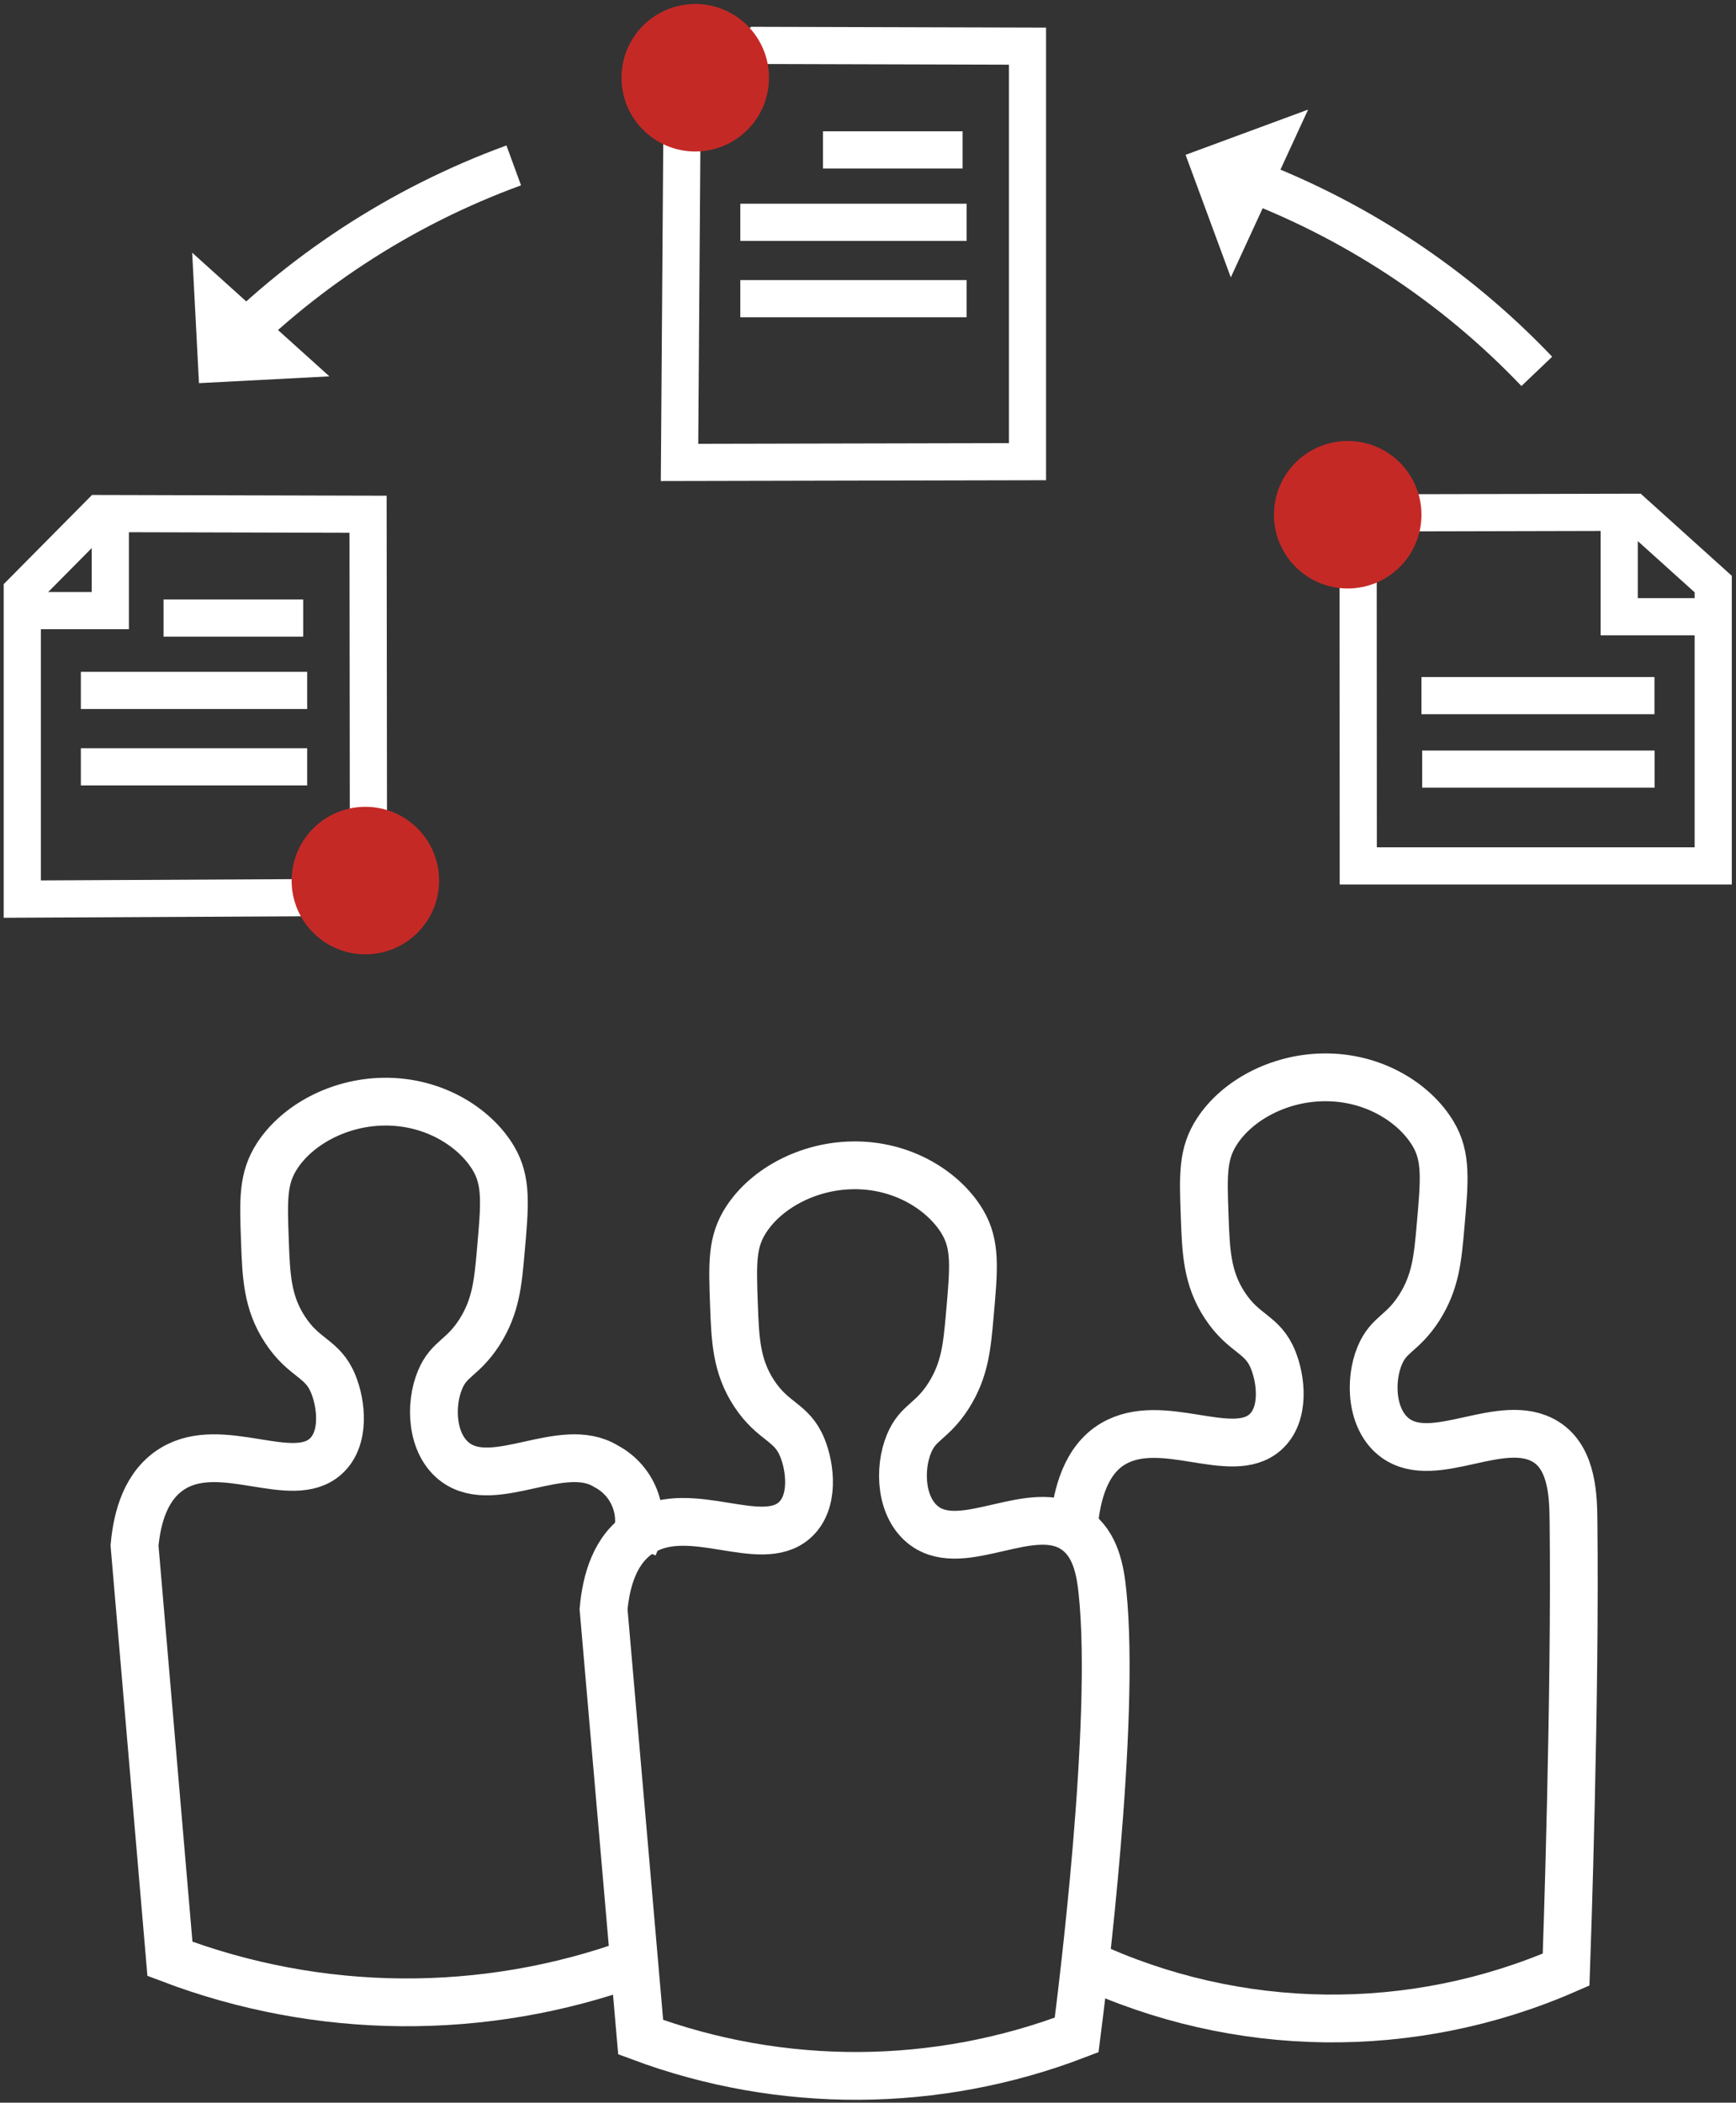
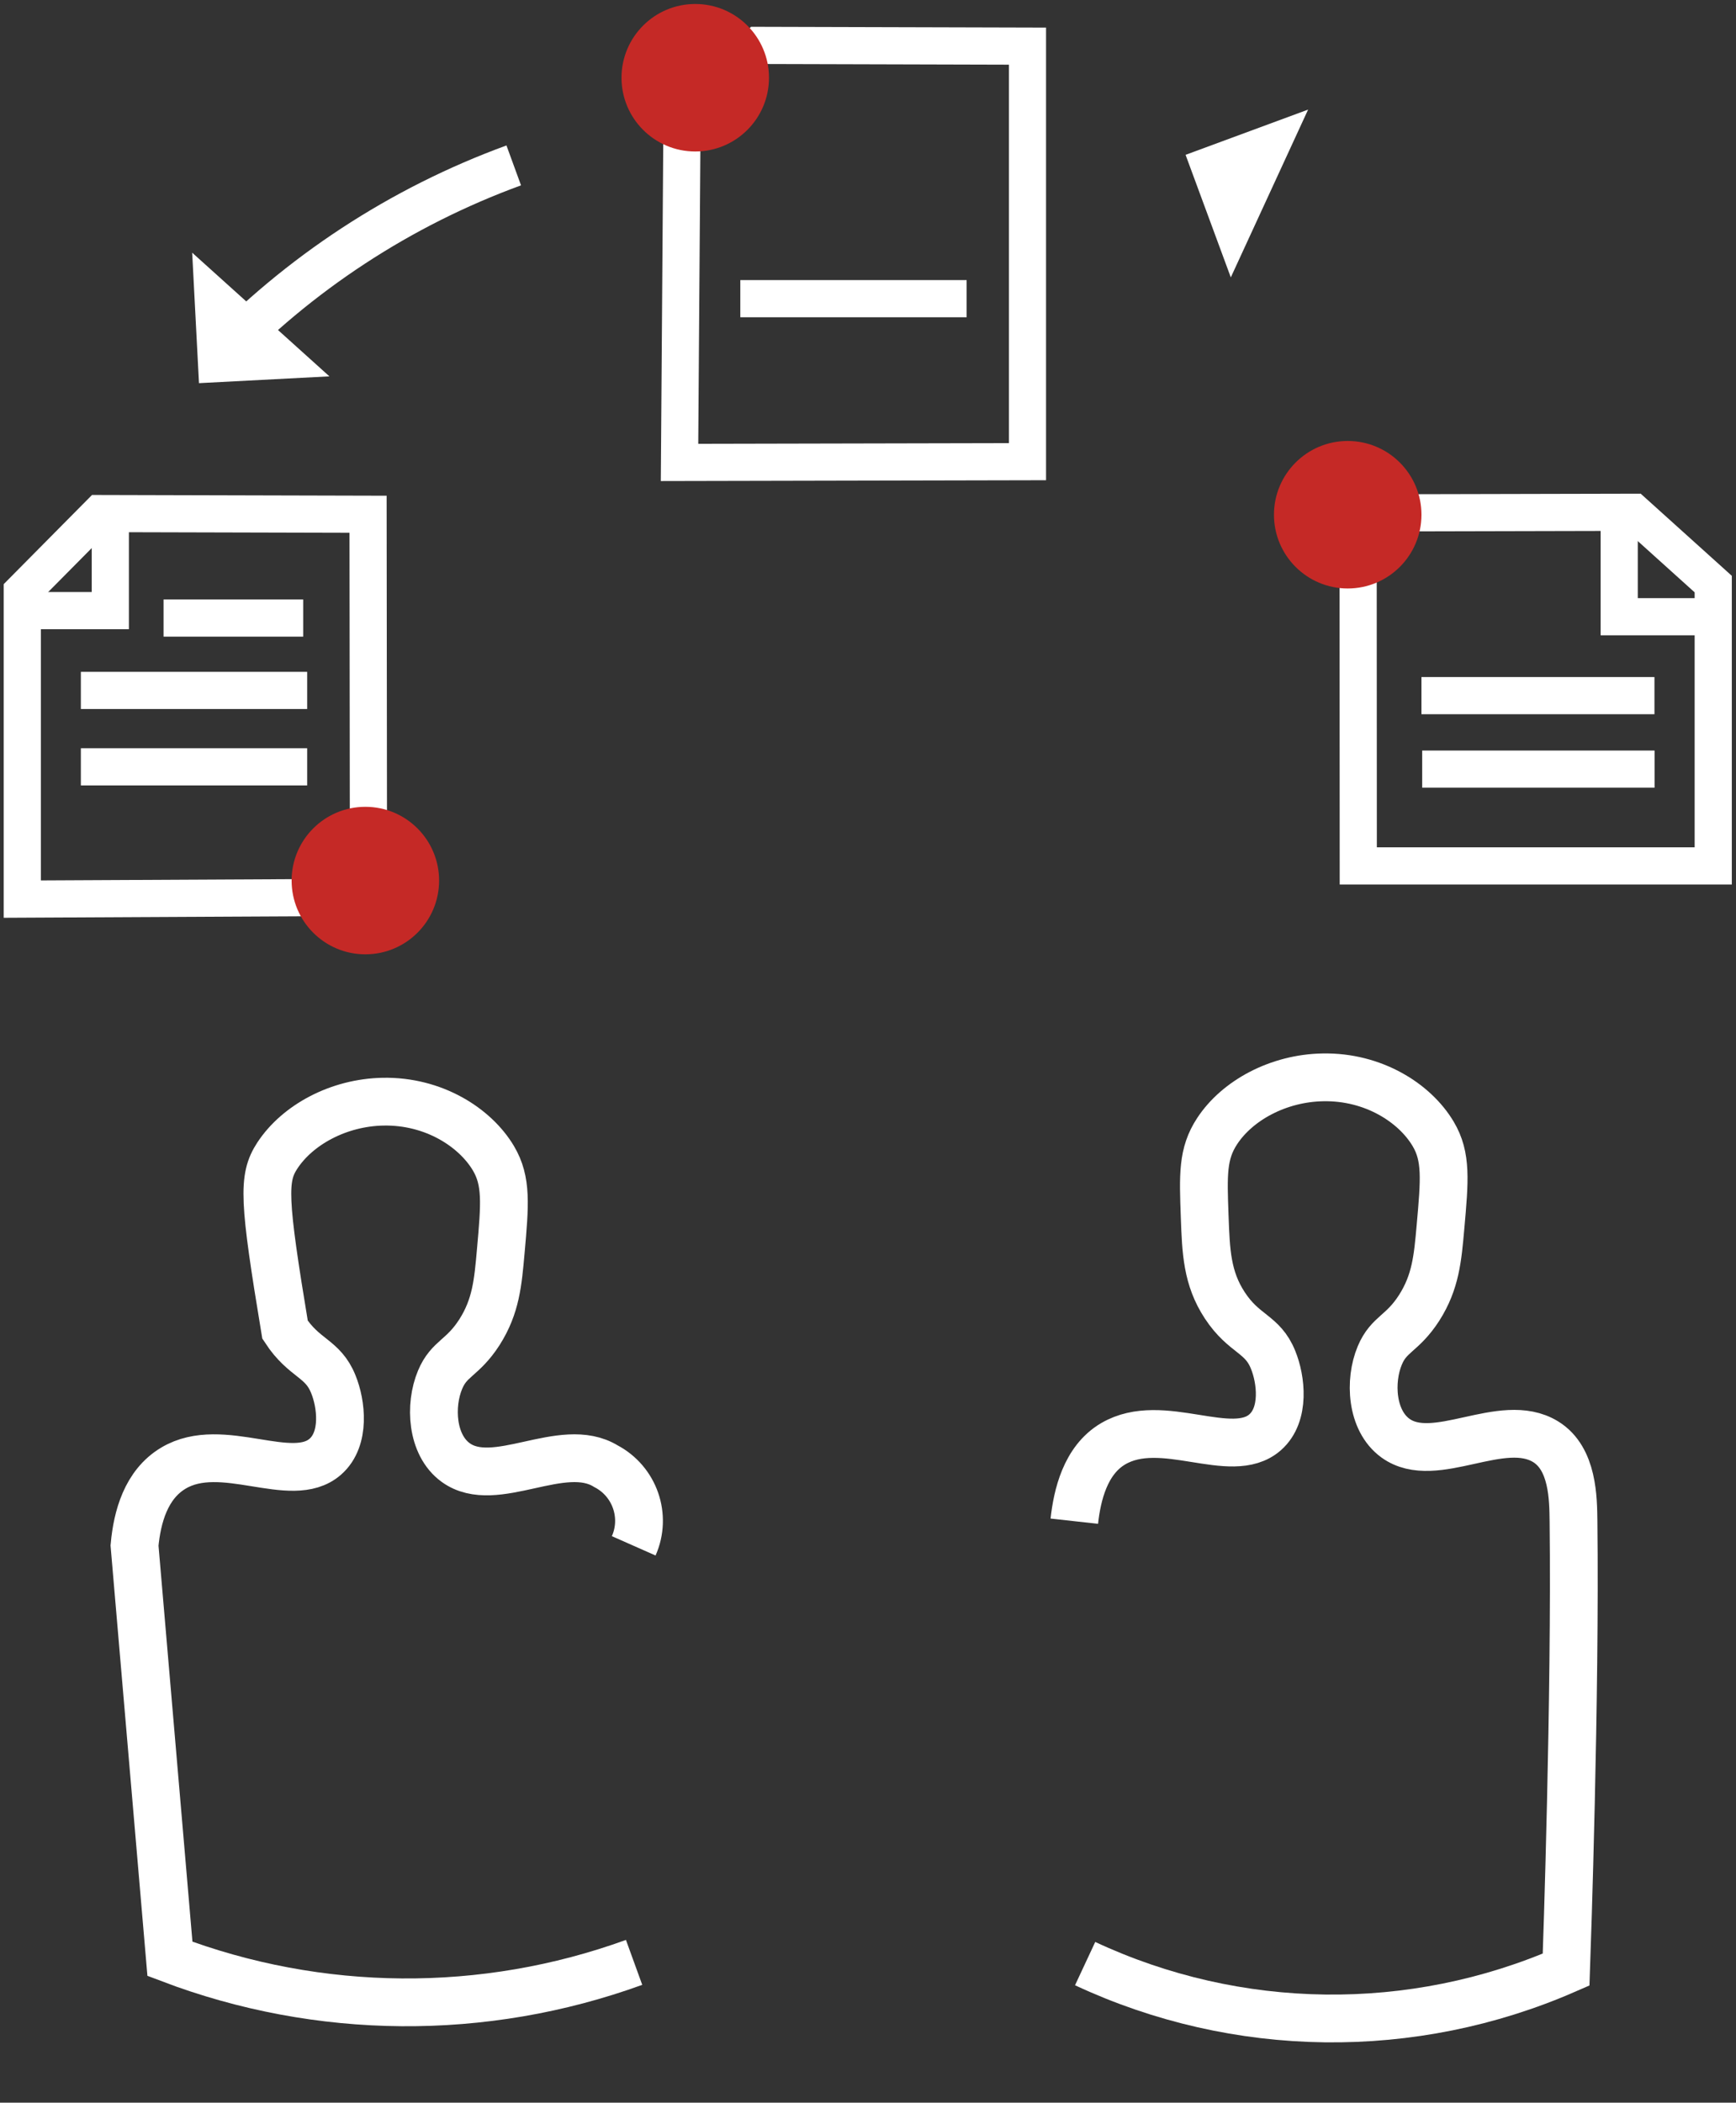
<svg xmlns="http://www.w3.org/2000/svg" width="327px" height="396px" viewBox="0 0 327 396">
  <rect x="0" y="0" width="327" height="396" fill="#333333" stroke="none" />
  <title>HF_illustration-1</title>
  <desc>Created with Sketch.</desc>
  <g id="Page-1" stroke="none" stroke-width="1" fill="none" fill-rule="evenodd">
    <g id="HF_illustration-1" transform="translate(3, 0)">
-       <path d="M110.69,303.07 C111.18,297.7 112.84,291.57 118.01,288.49 C127.21,283 140.28,291.91 146.63,286.33 C150.47,282.96 149.63,276.33 148.15,272.69 C146.15,267.69 142.69,267.97 139.04,262.41 C135.68,257.27 135.49,252.27 135.25,245.72 C134.96,237.81 134.82,233.85 137.59,229.62 C141.39,223.83 149.12,219.62 157.53,219.47 C167.02,219.29 174.82,224.3 178.29,230.12 C180.85,234.43 180.46,238.82 179.68,247.6 C179.15,253.6 178.76,257.99 175.68,262.86 C172.47,267.86 169.95,267.74 168.24,271.86 C166.24,276.64 166.6,284.1 171.18,287.42 C178.59,292.8 191.47,282.59 199.49,288.12 C203.4,290.81 204.25,295.75 204.68,299.95 C207.21,324.46 200.89,374.69 199.8,383.25 C173.391,393.385 144.189,393.531 117.68,383.66 C115.347,356.793 113.017,329.93 110.69,303.07 Z" id="Path" stroke="#FFFFFF" stroke-width="9" />
-       <path d="M116.44,369.58 C88.158,379.841 57.131,379.603 29.01,368.91 C26.79,342.957 24.567,317.013 22.34,291.08 C22.83,285.72 24.49,279.58 29.66,276.5 C38.85,271.01 51.93,279.92 58.28,274.34 C62.12,270.97 61.28,264.34 59.79,260.7 C57.79,255.7 54.33,255.99 50.69,250.42 C47.32,245.29 47.14,240.28 46.9,233.73 C46.61,225.82 46.47,221.87 49.24,217.63 C53.04,211.84 60.77,207.63 69.18,207.48 C78.67,207.31 86.47,212.31 89.94,218.13 C92.5,222.44 92.11,226.83 91.33,235.61 C90.8,241.61 90.41,246.01 87.33,250.87 C84.12,255.87 81.6,255.75 79.89,259.87 C77.89,264.65 78.25,272.11 82.83,275.44 C90.25,280.83 102.93,271.08 111.13,276.13 C116.556,278.968 118.849,285.53 116.37,291.13" id="Path" stroke="#FFFFFF" stroke-width="9" />
+       <path d="M116.44,369.58 C88.158,379.841 57.131,379.603 29.01,368.91 C26.79,342.957 24.567,317.013 22.34,291.08 C22.83,285.72 24.49,279.58 29.66,276.5 C38.85,271.01 51.93,279.92 58.28,274.34 C62.12,270.97 61.28,264.34 59.79,260.7 C57.79,255.7 54.33,255.99 50.69,250.42 C46.61,225.82 46.47,221.87 49.24,217.63 C53.04,211.84 60.77,207.63 69.18,207.48 C78.67,207.31 86.47,212.31 89.94,218.13 C92.5,222.44 92.11,226.83 91.33,235.61 C90.8,241.61 90.41,246.01 87.33,250.87 C84.12,255.87 81.6,255.75 79.89,259.87 C77.89,264.65 78.25,272.11 82.83,275.44 C90.25,280.83 102.93,271.08 111.13,276.13 C116.556,278.968 118.849,285.53 116.37,291.13" id="Path" stroke="#FFFFFF" stroke-width="9" />
      <path d="M199.36,286.49 C199.9,281.63 201.41,275.01 206.68,271.91 C215.91,266.48 228.94,275.33 235.3,269.75 C239.13,266.38 238.3,259.75 236.81,256.11 C234.81,251.11 231.35,251.4 227.7,245.83 C224.34,240.7 224.16,235.7 223.92,229.14 C223.63,221.23 223.48,217.28 226.26,213.04 C230.05,207.25 237.78,203.04 246.2,202.9 C255.68,202.72 263.49,207.72 266.95,213.54 C269.52,217.85 269.12,222.24 268.34,231.03 C267.81,237.03 267.42,241.42 264.34,246.28 C261.13,251.28 258.62,251.16 256.9,255.28 C254.9,260.05 255.27,267.52 259.84,270.84 C267.27,276.23 279.94,266.48 288.15,271.53 C293.3,274.7 293.34,282.23 293.39,286.53 C293.78,319.48 292.15,366.8 292,370.94 C263.04,383.596 230.035,383.185 201.4,369.81" id="Path" stroke="#FFFFFF" stroke-width="9" />
      <path d="M125,87.09 L125.45,24.49 L140,8.55 L190.54,8.69 C190.54,34.777 190.54,60.863 190.54,86.95 L125,87.09 Z" id="Path" stroke="#FFFFFF" stroke-width="7" />
      <polygon id="Path" stroke="#FFFFFF" stroke-width="7" points="252.85 163.08 319.71 163.08 319.71 110 304.71 96.48 252.82 96.6" />
      <polyline id="Path" stroke="#FFFFFF" stroke-width="7" points="302 96.71 302 116.15 319.52 116.15" />
      <circle id="Oval" fill="#C52926" fill-rule="nonzero" cx="127.96" cy="14.64" r="13.89" />
      <circle id="Oval" fill="#C52926" fill-rule="nonzero" cx="250.86" cy="96.94" r="13.89" />
-       <line x1="136.45" y1="41.87" x2="179.08" y2="41.87" id="Path" stroke="#FFFFFF" stroke-width="7" />
      <line x1="136.45" y1="56.25" x2="179.08" y2="56.25" id="Path" stroke="#FFFFFF" stroke-width="7" />
      <line x1="264.75" y1="131.01" x2="308.64" y2="131.01" id="Path" stroke="#FFFFFF" stroke-width="7" />
      <line x1="264.89" y1="144.85" x2="308.66" y2="144.85" id="Path" stroke="#FFFFFF" stroke-width="7" />
-       <line x1="152.02" y1="28.23" x2="178.32" y2="28.23" id="Path" stroke="#FFFFFF" stroke-width="7" />
      <polygon id="Path" stroke="#FFFFFF" stroke-width="7" points="66.41 169 1.2 169.33 1.2 111.45 15.79 96.72 66.33 96.85" />
      <polyline id="Path" stroke="#FFFFFF" stroke-width="7" points="17.78 96.94 17.78 115 0.76 115" />
      <line x1="12.23" y1="130.03" x2="54.86" y2="130.03" id="Path" stroke="#FFFFFF" stroke-width="7" />
      <line x1="12.23" y1="144.42" x2="54.86" y2="144.42" id="Path" stroke="#FFFFFF" stroke-width="7" />
      <line x1="27.81" y1="116.4" x2="54.11" y2="116.4" id="Path" stroke="#FFFFFF" stroke-width="7" />
      <circle id="Oval" fill="#C52926" fill-rule="nonzero" cx="65.82" cy="165.84" r="13.89" />
      <path d="M37.59,67.94 C53.241,51.522 72.465,38.933 93.77,31.15" id="Path" stroke="#FFFFFF" stroke-width="8" />
-       <path d="M286.48,69.94 C270.831,53.52 251.606,40.931 230.3,33.15" id="Path" stroke="#FFFFFF" stroke-width="8" />
      <polyline id="Path" fill="#FFFFFF" fill-rule="nonzero" points="59.05 70.88 34.48 72.16 33.2 47.59" />
      <polyline id="Path" fill="#FFFFFF" fill-rule="nonzero" points="228.84 52.24 220.32 29.16 243.4 20.64" />
    </g>
  </g>
</svg>